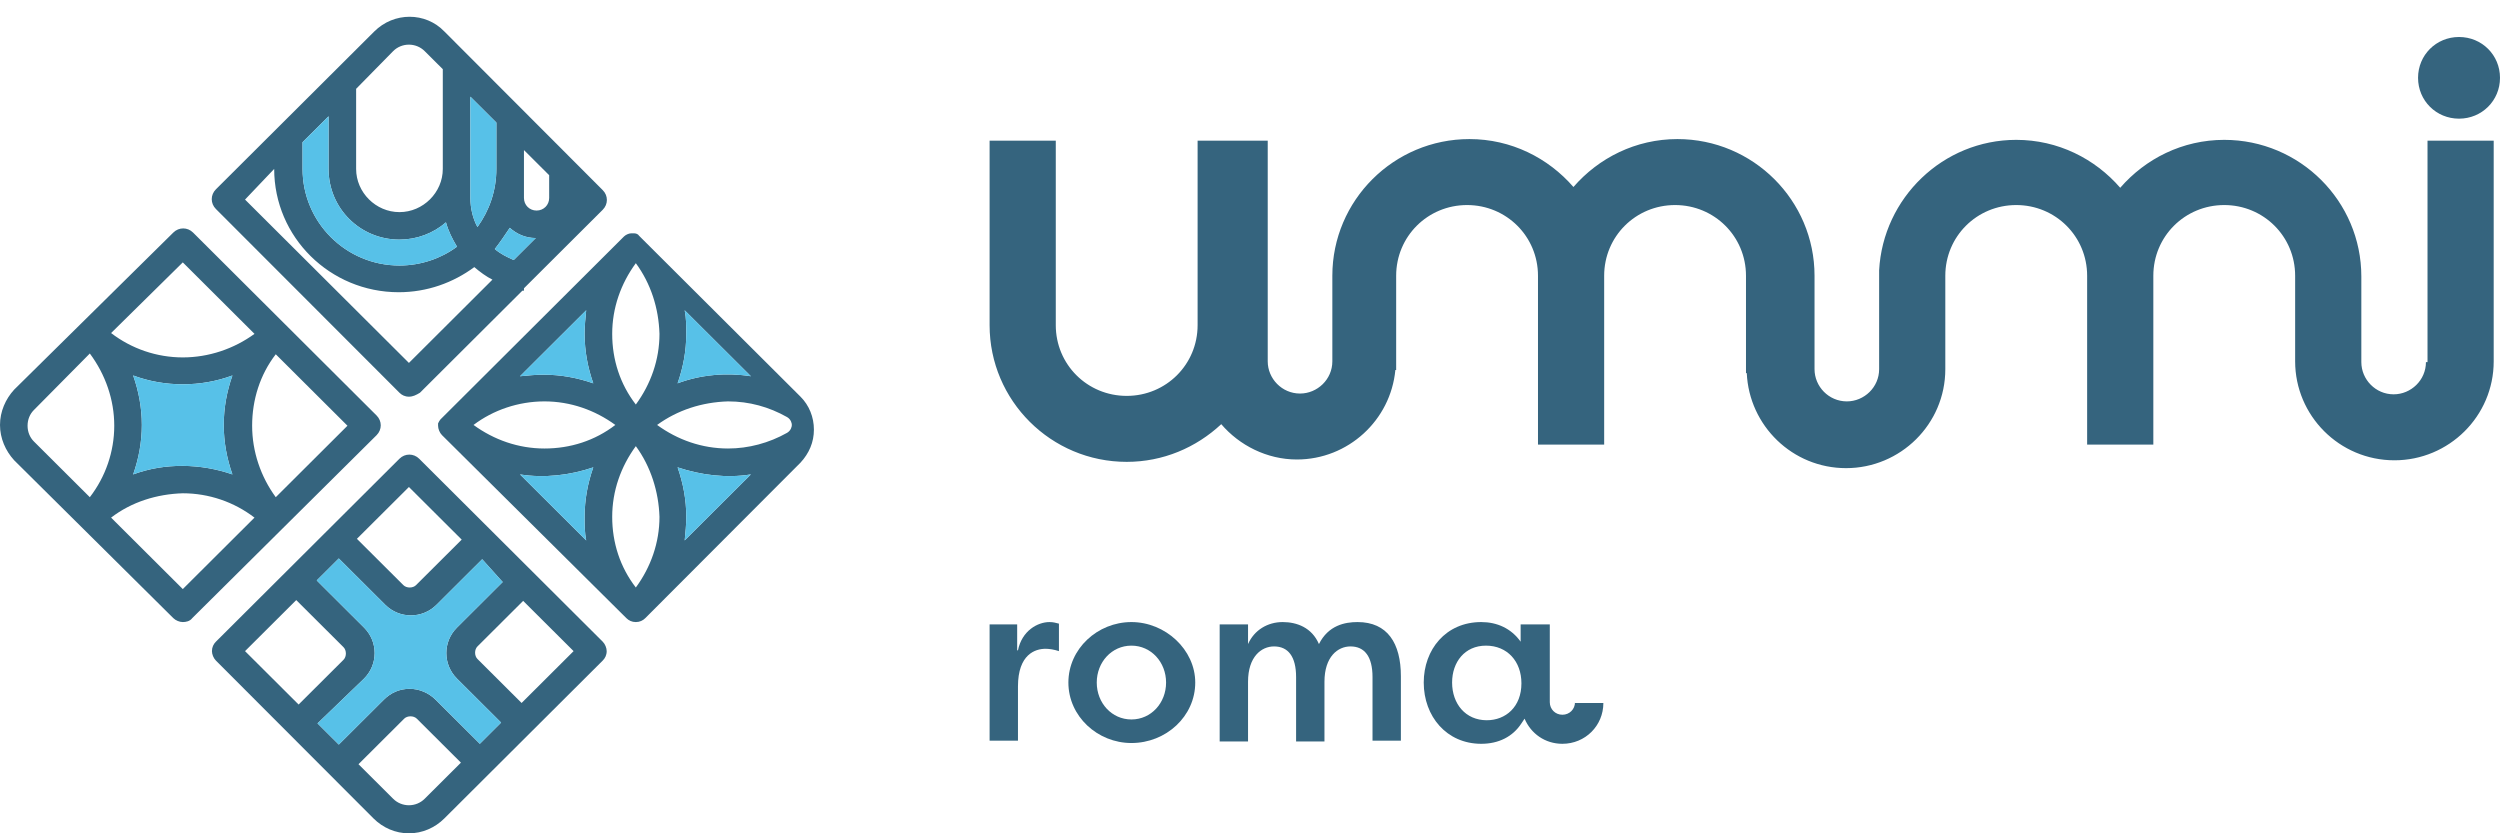
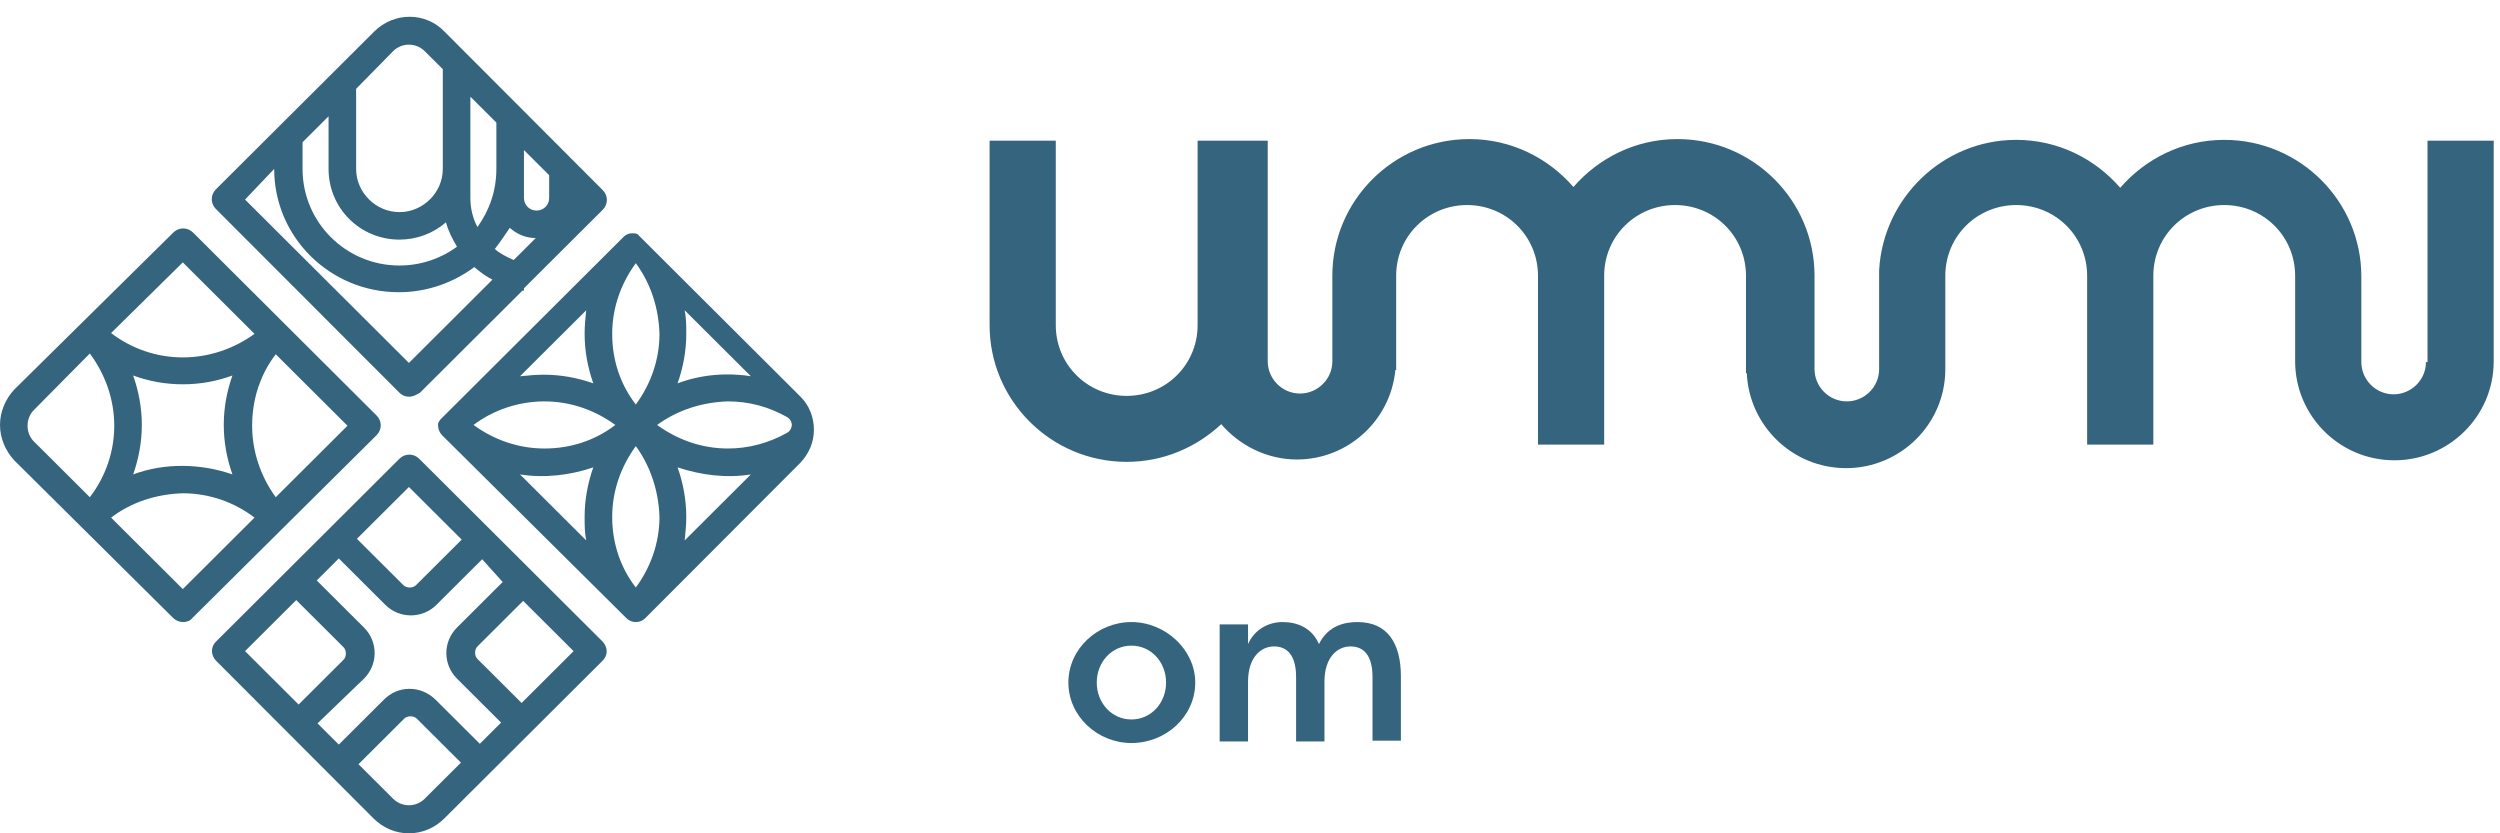
<svg xmlns="http://www.w3.org/2000/svg" width="144" height="48" viewBox="0 0 144 48" fill="none">
  <path d="M139.734 20.858C139.734 21.899 138.872 22.713 137.873 22.713C136.83 22.713 136.013 21.853 136.013 20.858V19.818V16.561V15.928C136.013 11.585 132.473 8.056 128.116 8.056C125.711 8.056 123.578 9.142 122.125 10.816C120.673 9.142 118.54 8.056 116.135 8.056C111.914 8.056 108.465 11.404 108.238 15.566V15.928V20.451V21.265C108.238 22.306 107.376 23.12 106.378 23.12C105.334 23.12 104.517 22.261 104.517 21.265V16.923V15.882C104.517 11.54 100.977 8.011 96.62 8.011C94.215 8.011 92.082 9.097 90.63 10.771C89.177 9.097 87.044 8.011 84.639 8.011C80.282 8.011 76.743 11.54 76.743 15.882V15.973V20.813C76.743 21.853 75.88 22.668 74.882 22.668C73.838 22.668 73.021 21.808 73.021 20.813V18.777V16.516V8.102H68.982V16.47V18.732C68.982 20.994 67.167 22.803 64.898 22.803C62.629 22.803 60.813 20.994 60.813 18.732V8.102H57.001V18.732C57.001 23.075 60.541 26.603 64.898 26.603C66.985 26.603 68.891 25.789 70.344 24.432C71.387 25.653 72.976 26.467 74.7 26.467C77.65 26.467 80.101 24.206 80.373 21.311H80.419V20.768V15.973V15.882C80.419 13.62 82.234 11.811 84.503 11.811C86.772 11.811 88.588 13.62 88.588 15.882V25.608H92.4V15.882C92.4 13.62 94.215 11.811 96.484 11.811C98.753 11.811 100.569 13.62 100.569 15.882V21.491H100.614C100.75 24.522 103.246 26.965 106.332 26.965C109.464 26.965 112.05 24.432 112.05 21.265V20.451V15.882C112.05 13.62 113.866 11.811 116.135 11.811C118.404 11.811 120.219 13.62 120.219 15.882V25.608H124.032V15.882C124.032 13.62 125.847 11.811 128.116 11.811C130.385 11.811 132.2 13.62 132.2 15.882V16.516V19.773V20.813C132.2 23.934 134.742 26.513 137.919 26.513C141.05 26.513 143.637 23.98 143.637 20.813V8.102H139.825V20.858H139.734Z" fill="#35647E" />
-   <path d="M141.64 6.835C142.956 6.835 144 5.795 144 4.483C144 3.171 142.956 2.131 141.64 2.131C140.324 2.131 139.28 3.171 139.28 4.483C139.28 5.795 140.324 6.835 141.64 6.835Z" fill="#35647E" />
-   <path d="M58.635 37.46C58.862 36.329 59.769 35.831 60.45 35.831C60.677 35.831 60.813 35.877 60.995 35.922V37.505C60.722 37.415 60.45 37.37 60.223 37.37C59.633 37.37 58.635 37.686 58.635 39.541V42.662H57.001V35.967H58.589V37.46H58.635Z" fill="#35647E" />
  <path d="M65.17 41.441C66.304 41.441 67.166 40.491 67.166 39.315C67.166 38.139 66.304 37.189 65.17 37.189C64.035 37.189 63.173 38.139 63.173 39.315C63.173 40.491 64.035 41.441 65.17 41.441ZM65.17 35.831C67.121 35.831 68.846 37.415 68.846 39.315C68.846 41.26 67.166 42.798 65.17 42.798C63.218 42.798 61.539 41.26 61.539 39.315C61.539 37.37 63.218 35.831 65.17 35.831Z" fill="#35647E" />
  <path d="M74.655 38.998C74.655 37.822 74.201 37.234 73.384 37.234C72.658 37.234 71.887 37.822 71.887 39.27V42.707H70.253V35.967H71.887V37.098C72.25 36.284 73.021 35.831 73.884 35.831C74.701 35.831 75.563 36.148 75.971 37.098C76.516 36.013 77.469 35.831 78.195 35.831C79.919 35.831 80.691 37.053 80.691 38.953V42.662H79.057V38.998C79.057 37.822 78.603 37.234 77.787 37.234C77.06 37.234 76.289 37.822 76.289 39.27V42.707H74.655V38.998Z" fill="#35647E" />
-   <path d="M85.638 41.486C84.412 41.486 83.641 40.536 83.641 39.315C83.641 38.139 84.367 37.189 85.592 37.189C86.817 37.189 87.634 38.093 87.634 39.36C87.634 40.717 86.727 41.486 85.638 41.486ZM90.72 40.446C90.72 40.853 90.403 41.169 89.994 41.169C89.586 41.169 89.268 40.853 89.268 40.446V35.967H87.589V36.962C87.044 36.193 86.227 35.831 85.32 35.831C83.278 35.831 82.007 37.415 82.007 39.315C82.007 41.26 83.323 42.843 85.32 42.843C86.318 42.843 87.135 42.436 87.634 41.667L87.816 41.395C88.179 42.255 88.996 42.843 89.994 42.843C91.31 42.843 92.354 41.803 92.354 40.491H90.72V40.446Z" fill="#35647E" />
  <path d="M23.554 48C22.782 48 22.056 47.683 21.512 47.14L12.435 38.048C12.299 37.912 12.208 37.686 12.208 37.505C12.208 37.279 12.299 37.098 12.435 36.962L23.009 26.422C23.327 26.106 23.826 26.106 24.144 26.422L34.718 36.962C34.854 37.098 34.945 37.324 34.945 37.505C34.945 37.731 34.854 37.912 34.718 38.048L25.596 47.14C25.051 47.683 24.325 48 23.554 48ZM20.649 44.019L22.646 46.009C23.145 46.507 23.962 46.507 24.461 46.009L26.549 43.928L24.008 41.395C23.917 41.305 23.781 41.26 23.645 41.26C23.508 41.26 23.372 41.305 23.281 41.395L20.649 44.019ZM18.289 41.667L19.515 42.888L22.102 40.31C22.51 39.903 23.009 39.676 23.599 39.676C24.144 39.676 24.688 39.903 25.097 40.31L27.638 42.843L28.863 41.621L26.322 39.088C25.505 38.274 25.505 36.962 26.322 36.148L28.954 33.524L27.774 32.212L25.142 34.836C24.325 35.65 23.009 35.65 22.192 34.836L19.515 32.167L18.244 33.434L20.967 36.148C21.784 36.962 21.784 38.274 20.967 39.088L18.289 41.667ZM14.114 37.505L17.2 40.581L19.787 38.003C19.968 37.822 19.968 37.46 19.787 37.279L17.064 34.565L14.114 37.505ZM30.134 34.61L27.502 37.234C27.32 37.415 27.32 37.776 27.502 37.957L30.044 40.491L33.039 37.505L30.134 34.61ZM20.558 31.036L23.236 33.705C23.418 33.886 23.781 33.886 23.962 33.705L26.594 31.082L23.554 28.051L20.558 31.036ZM36.624 35.831C36.624 35.831 36.579 35.831 36.624 35.831C36.579 35.831 36.579 35.831 36.624 35.831C36.397 35.831 36.216 35.741 36.079 35.605L25.46 25.065C25.324 24.93 25.233 24.703 25.233 24.522C25.233 24.477 25.233 24.477 25.233 24.432C25.233 24.432 25.233 24.432 25.233 24.387C25.278 24.296 25.324 24.206 25.369 24.16L35.943 13.62C36.034 13.53 36.216 13.44 36.352 13.44H36.397C36.397 13.44 36.397 13.44 36.443 13.44C36.443 13.44 36.443 13.44 36.488 13.44C36.488 13.44 36.488 13.44 36.533 13.44C36.624 13.44 36.76 13.485 36.806 13.575L36.851 13.62L46.109 22.849C46.608 23.346 46.881 24.025 46.881 24.748C46.881 25.472 46.608 26.106 46.109 26.648L37.169 35.605C37.032 35.741 36.851 35.831 36.624 35.831ZM36.624 25.698C35.762 26.875 35.263 28.277 35.263 29.77C35.263 31.262 35.716 32.665 36.624 33.841C37.486 32.665 37.986 31.262 37.986 29.77C37.94 28.322 37.486 26.875 36.624 25.698ZM39.029 26.92C39.347 27.825 39.529 28.774 39.529 29.77C39.529 30.222 39.483 30.674 39.438 31.127L43.25 27.327C41.843 27.553 40.391 27.372 39.029 26.92ZM29.953 27.327L33.765 31.127C33.674 30.674 33.674 30.222 33.674 29.77C33.674 28.774 33.856 27.825 34.173 26.92C32.857 27.372 31.36 27.553 29.953 27.327ZM37.849 24.477C39.029 25.337 40.436 25.834 41.934 25.834C43.114 25.834 44.294 25.518 45.337 24.93C45.565 24.794 45.61 24.568 45.61 24.477C45.61 24.387 45.565 24.16 45.337 24.025C44.294 23.437 43.159 23.12 41.934 23.12C40.436 23.165 39.029 23.618 37.849 24.477ZM27.275 24.477C28.455 25.337 29.862 25.834 31.36 25.834C32.857 25.834 34.264 25.382 35.444 24.477C34.264 23.618 32.857 23.12 31.36 23.12C29.862 23.12 28.41 23.618 27.275 24.477ZM36.624 15.159C35.762 16.335 35.263 17.737 35.263 19.23C35.263 20.723 35.716 22.125 36.624 23.301C37.486 22.125 37.986 20.723 37.986 19.23C37.94 17.737 37.486 16.335 36.624 15.159ZM31.314 21.582C32.313 21.582 33.266 21.763 34.173 22.08C33.856 21.175 33.674 20.225 33.674 19.23C33.674 18.777 33.719 18.325 33.765 17.873L29.953 21.672C30.407 21.627 30.86 21.582 31.314 21.582ZM39.438 17.873C39.529 18.325 39.529 18.777 39.529 19.23C39.529 20.225 39.347 21.175 39.029 22.08C40.345 21.582 41.843 21.446 43.25 21.672L39.438 17.873ZM10.529 35.831C10.347 35.831 10.12 35.741 9.984 35.605L0.817 26.513C0.318 25.97 0 25.246 0 24.477C0 23.708 0.318 22.984 0.817 22.442L9.984 13.394C10.302 13.078 10.801 13.078 11.119 13.394L21.693 23.934C22.011 24.251 22.011 24.748 21.693 25.065L11.073 35.605C10.937 35.786 10.71 35.831 10.529 35.831ZM6.399 29.815L10.529 33.931L14.659 29.815C13.479 28.91 12.027 28.413 10.529 28.413C9.031 28.458 7.579 28.91 6.399 29.815ZM5.174 20.361L1.951 23.618C1.725 23.844 1.588 24.16 1.588 24.522C1.588 24.884 1.725 25.201 1.951 25.427L5.174 28.639C6.081 27.463 6.581 26.015 6.581 24.522C6.581 23.03 6.081 21.582 5.174 20.361ZM15.884 20.406C14.976 21.582 14.523 23.03 14.523 24.522C14.523 26.015 15.022 27.463 15.884 28.639L20.014 24.522L15.884 20.406ZM7.67 21.627C7.987 22.532 8.169 23.482 8.169 24.477C8.169 25.472 7.987 26.422 7.67 27.327C9.485 26.648 11.573 26.694 13.388 27.327C13.07 26.422 12.889 25.472 12.889 24.477C12.889 23.482 13.07 22.532 13.388 21.627C11.573 22.306 9.485 22.306 7.67 21.627ZM6.399 19.184C7.579 20.089 9.031 20.587 10.529 20.587C12.027 20.587 13.479 20.089 14.659 19.23L10.529 15.113L6.399 19.184ZM23.554 22.849C23.327 22.849 23.145 22.758 23.009 22.622L12.435 12.037C12.117 11.721 12.117 11.223 12.435 10.906L21.557 1.814C22.692 0.683 24.507 0.683 25.596 1.814L34.718 10.952C35.036 11.268 35.036 11.766 34.718 12.082L30.18 16.606V16.742C30.134 16.742 30.134 16.742 30.089 16.742L24.189 22.622C23.962 22.758 23.781 22.849 23.554 22.849ZM14.114 11.495L23.554 20.904L28.364 16.108C28.001 15.928 27.638 15.656 27.32 15.385C26.095 16.289 24.598 16.832 22.964 16.832C19.015 16.832 15.793 13.666 15.793 9.73L14.114 11.495ZM17.427 8.192V9.73C17.427 12.806 19.923 15.294 23.009 15.294C24.235 15.294 25.414 14.887 26.322 14.209C26.05 13.756 25.823 13.304 25.687 12.806C24.961 13.44 24.008 13.802 23.009 13.802C20.74 13.802 18.925 11.992 18.925 9.73V6.699L17.427 8.192ZM28.5 14.344C28.818 14.616 29.181 14.797 29.59 14.978L30.86 13.711C30.27 13.711 29.771 13.485 29.363 13.123C29.09 13.53 28.818 13.937 28.5 14.344ZM27.094 9.73V11.404C27.094 11.992 27.23 12.58 27.502 13.078C28.183 12.128 28.591 10.997 28.591 9.73V7.061L27.094 5.569V9.73ZM20.513 5.116V9.73C20.513 11.087 21.648 12.218 23.009 12.218C24.371 12.218 25.505 11.087 25.505 9.73V3.985L24.461 2.945C23.962 2.447 23.145 2.447 22.646 2.945L20.513 5.116ZM30.18 8.645V11.404C30.18 11.811 30.497 12.128 30.906 12.128C31.314 12.128 31.632 11.811 31.632 11.404V10.092L30.18 8.645Z" fill="#35647E" />
-   <path d="M18.29 41.666L19.515 42.888L22.102 40.309C22.51 39.902 23.009 39.676 23.599 39.676C24.144 39.676 24.689 39.902 25.097 40.309L27.638 42.843L28.864 41.621L26.322 39.088C25.505 38.274 25.505 36.962 26.322 36.148L28.954 33.524L27.775 32.212L25.142 34.836C24.326 35.65 23.009 35.65 22.192 34.836L19.515 32.167L18.244 33.434L20.967 36.148C21.784 36.962 21.784 38.274 20.967 39.088L18.29 41.666ZM39.029 26.92C39.347 27.824 39.529 28.774 39.529 29.77C39.529 30.222 39.483 30.674 39.438 31.127L43.25 27.327C41.843 27.553 40.391 27.372 39.029 26.92ZM29.953 27.327L33.765 31.127C33.674 30.674 33.674 30.222 33.674 29.77C33.674 28.774 33.856 27.824 34.173 26.92C32.857 27.372 31.36 27.553 29.953 27.327ZM31.314 21.582C32.313 21.582 33.266 21.763 34.173 22.079C33.856 21.175 33.674 20.225 33.674 19.23C33.674 18.777 33.72 18.325 33.765 17.872L29.953 21.672C30.407 21.627 30.861 21.582 31.314 21.582ZM39.438 17.872C39.529 18.325 39.529 18.777 39.529 19.23C39.529 20.225 39.347 21.175 39.029 22.079C40.346 21.582 41.843 21.446 43.25 21.672L39.438 17.872ZM7.67 21.627C7.988 22.532 8.169 23.482 8.169 24.477C8.169 25.472 7.988 26.422 7.67 27.327C9.485 26.648 11.573 26.694 13.388 27.327C13.07 26.422 12.889 25.472 12.889 24.477C12.889 23.482 13.07 22.532 13.388 21.627C11.573 22.306 9.485 22.306 7.67 21.627ZM17.427 8.192V9.73C17.427 12.806 19.923 15.294 23.009 15.294C24.235 15.294 25.415 14.887 26.322 14.208C26.05 13.756 25.823 13.304 25.687 12.806C24.961 13.439 24.008 13.801 23.009 13.801C20.74 13.801 18.925 11.992 18.925 9.73V6.699L17.427 8.192ZM28.501 14.344C28.818 14.616 29.181 14.796 29.59 14.977L30.861 13.711C30.271 13.711 29.771 13.485 29.363 13.123C29.091 13.53 28.818 13.937 28.501 14.344ZM27.094 9.73V11.404C27.094 11.992 27.23 12.58 27.502 13.078C28.183 12.128 28.591 10.997 28.591 9.73V7.061L27.094 5.568V9.73Z" fill="#57C1E8" />
</svg>